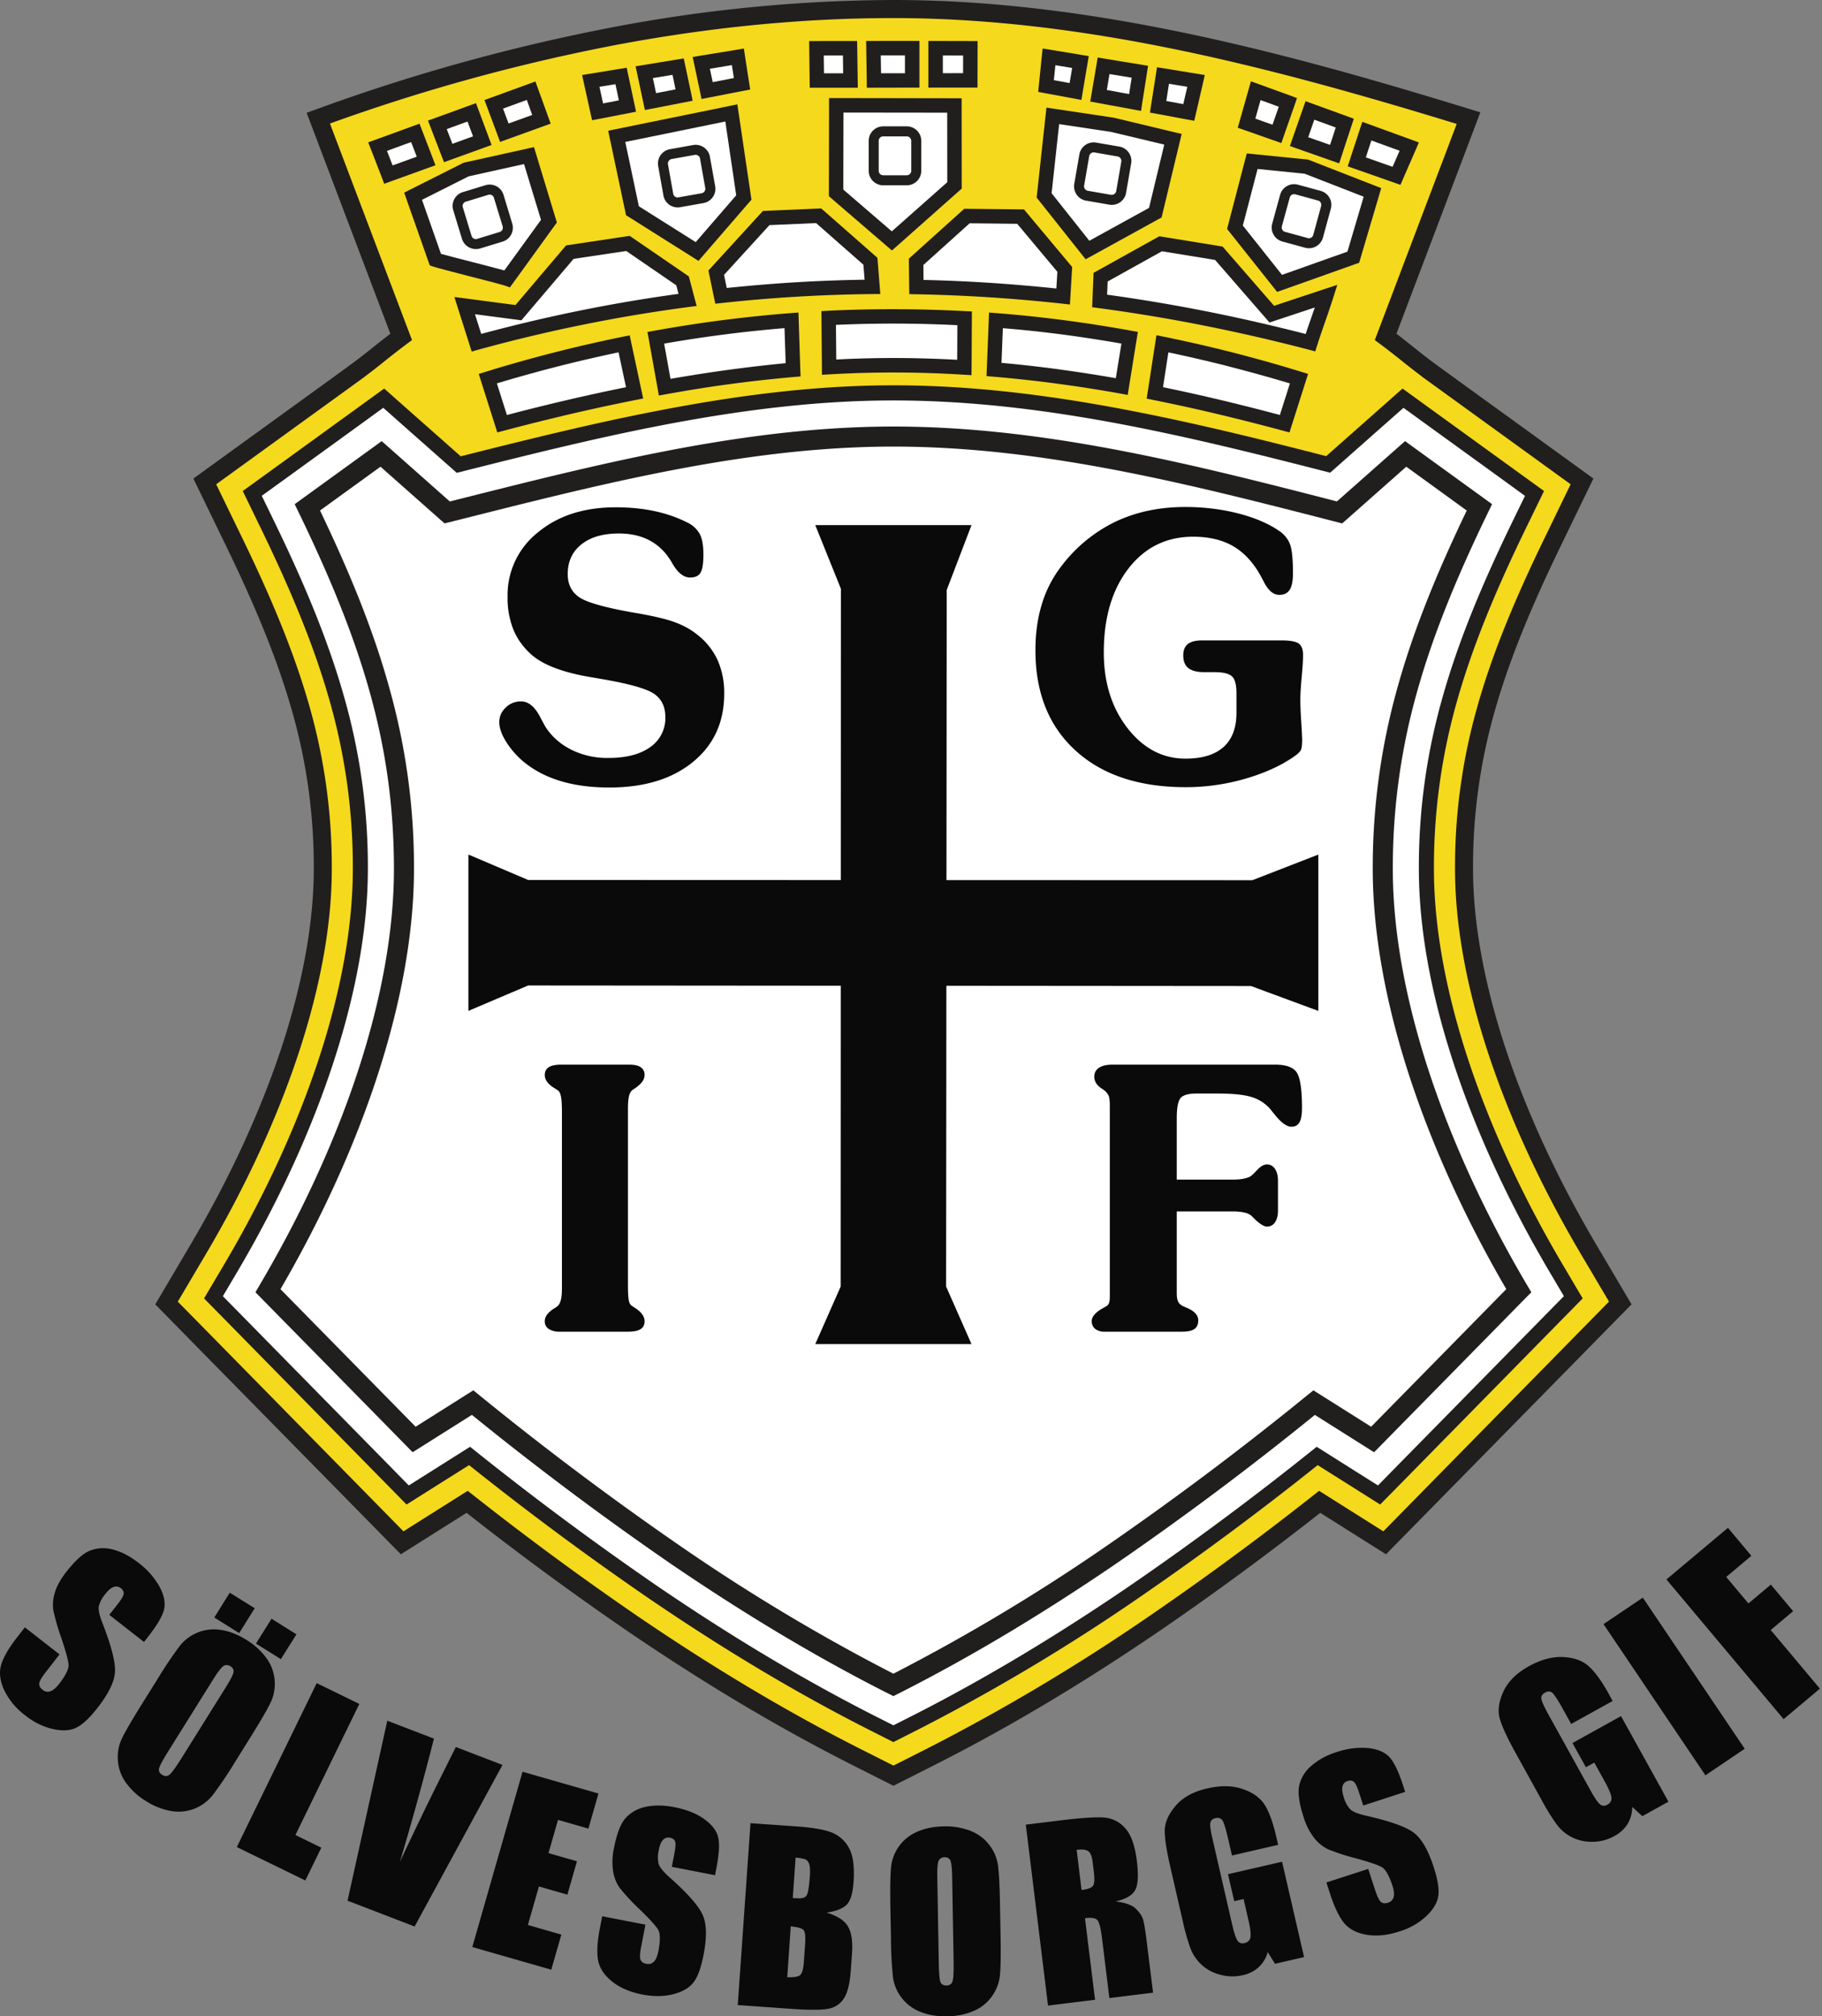
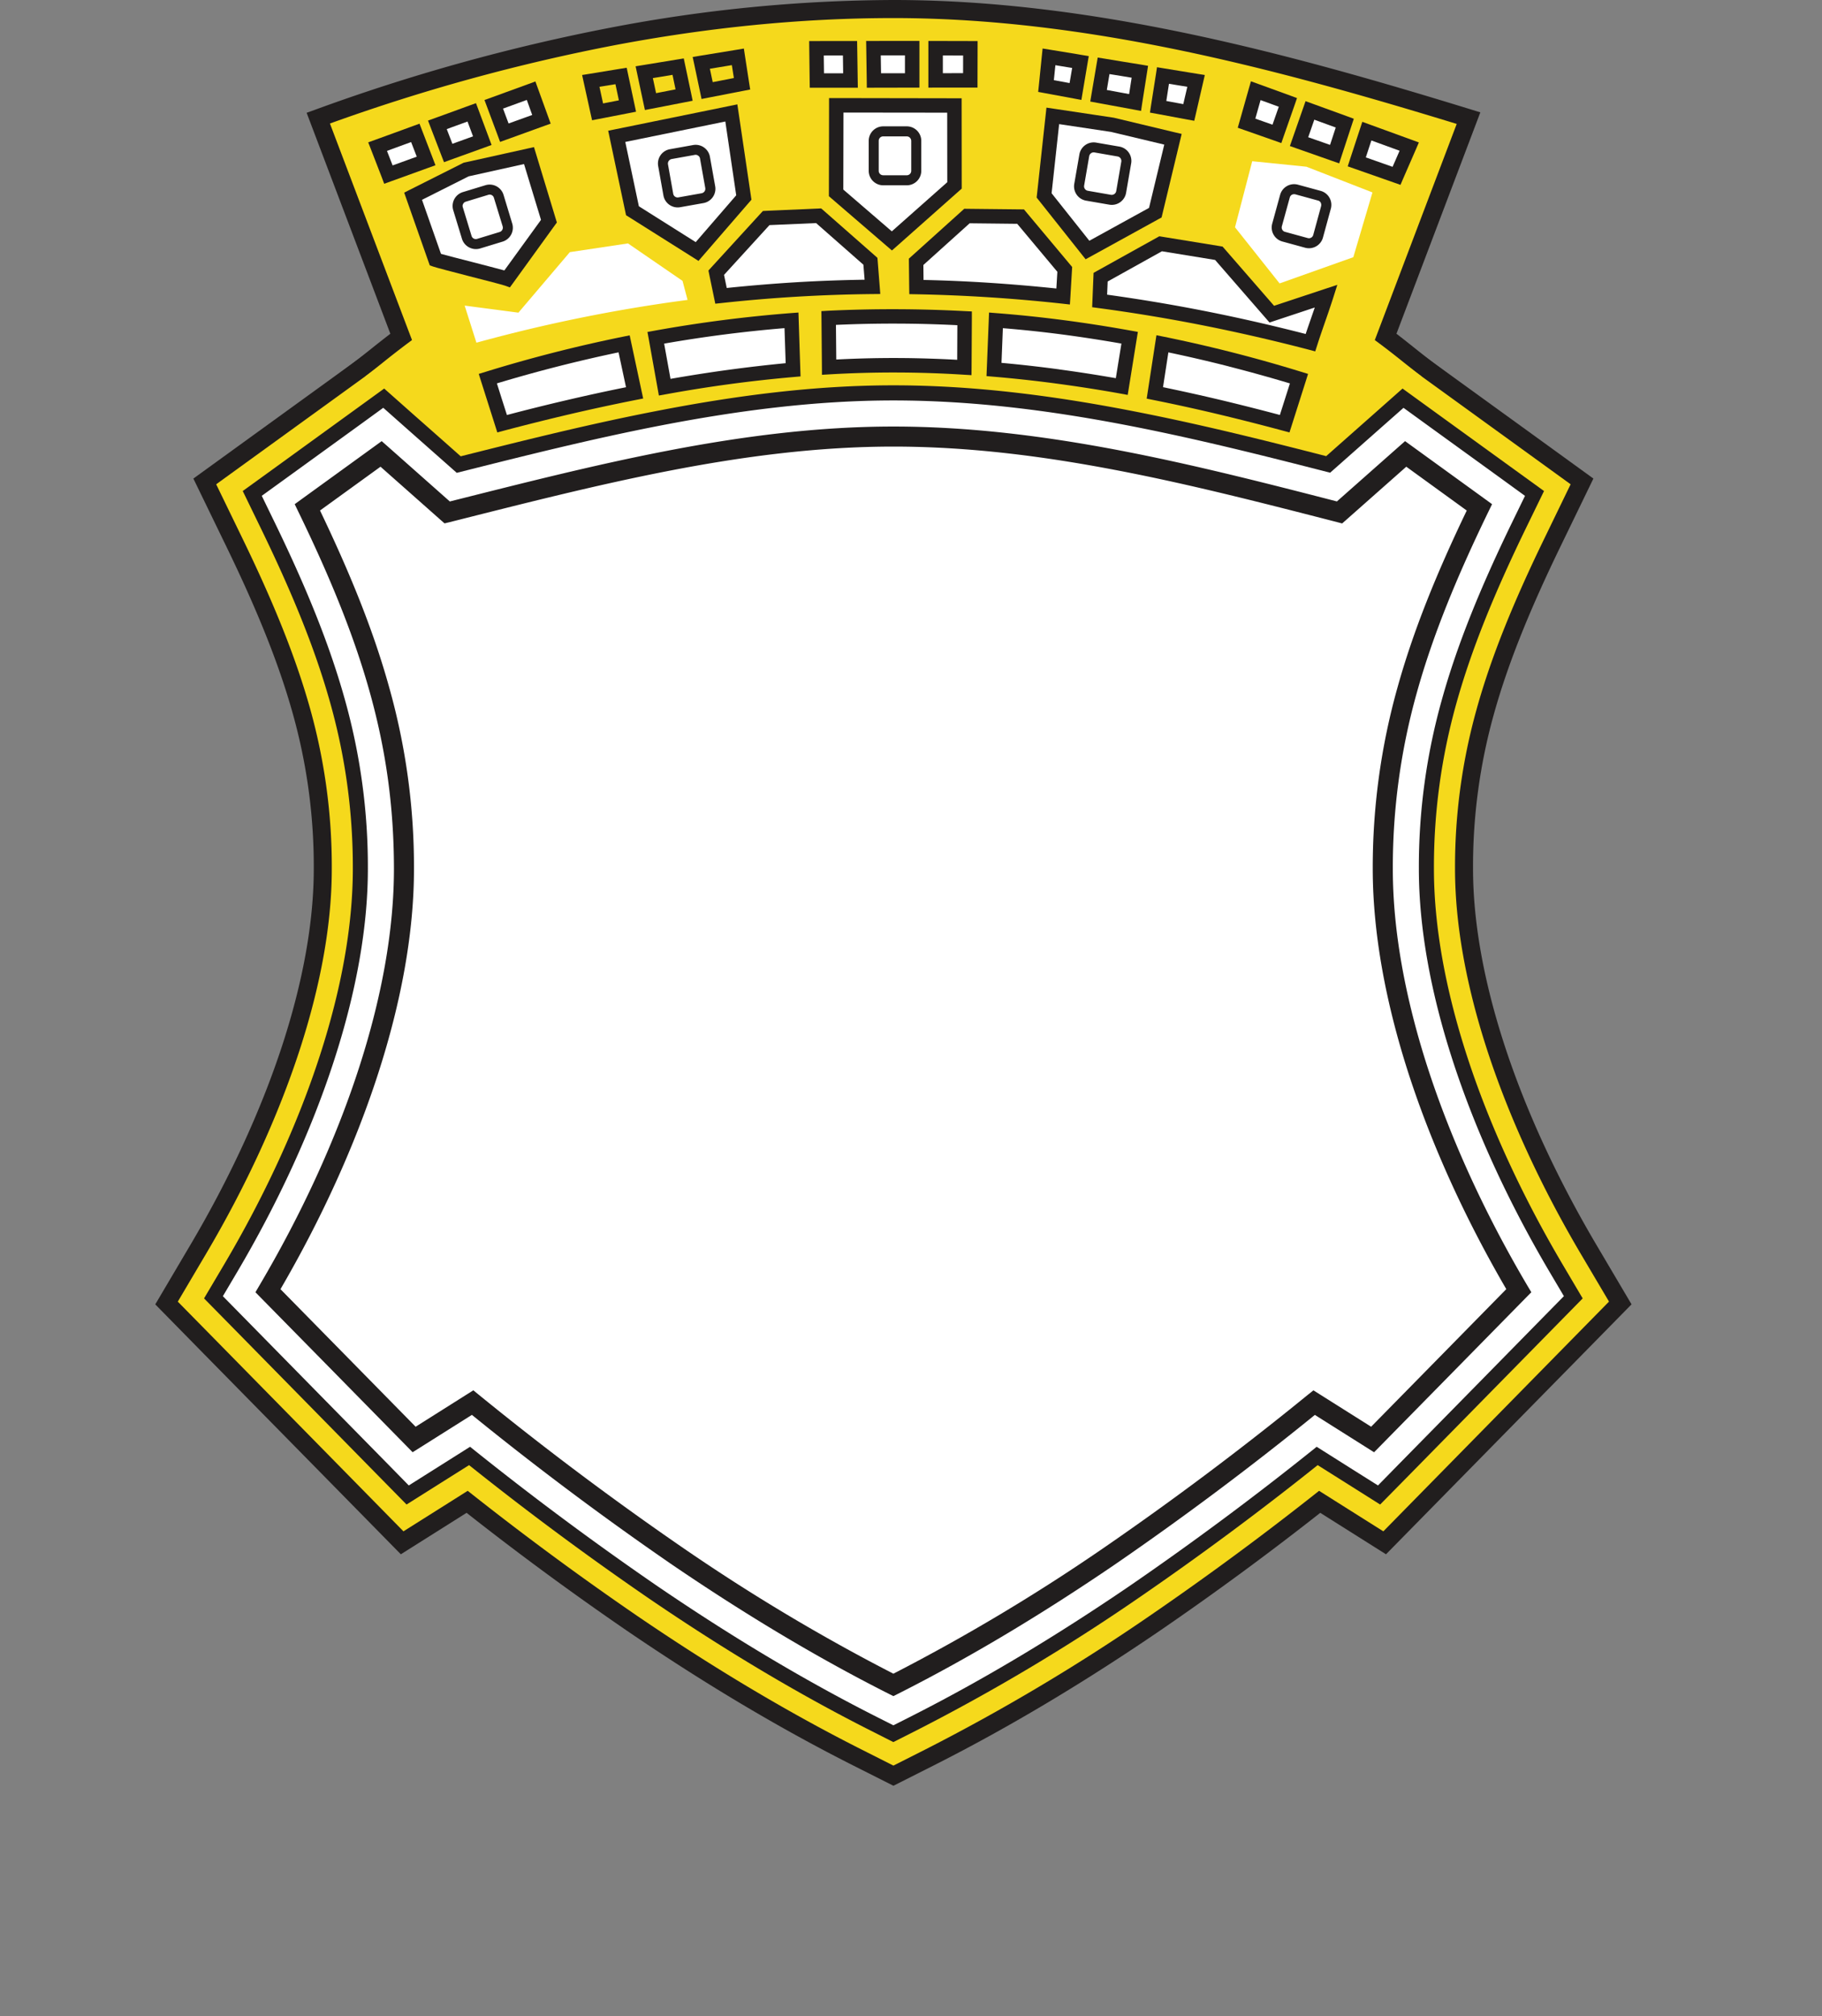
<svg xmlns="http://www.w3.org/2000/svg" width="452" height="500" fill="none">
  <rect width="100%" height="100%" fill="#808080" stroke="none" />
  <path fill="#211e1e" d="M221.64 392.6a474 474 0 0 0 40.85-25.1 761 761 0 0 0 49.53-37.1l12.38-10 12.8 8.07 5.54-5.62 6.42-6.54a287 287 0 0 1-18.65-44.2c-6.27-19.46-9.86-38.79-9.85-56.76a184 184 0 0 1 6.91-50.16q2.1-7.49 4.78-15.02l-5.53-1.43c-18.2-4.69-36.43-9.36-53.72-12.68-17.05-3.26-34.18-5.43-51.46-5.43-17.25 0-34.47 2.25-51.58 5.56-17.6 3.4-35.77 8.06-53.7 12.55l-5.46 1.37q2.7 7.57 4.8 15.08c4.58 16.5 6.9 32.63 6.91 50.16.02 17.97-3.58 37.3-9.85 56.76a287 287 0 0 1-18.65 44.2l6.42 6.54 5.53 5.62 12.81-8.07 12.37 10a762 762 0 0 0 49.53 37.1 475 475 0 0 0 40.87 25.1m66.04 11.81c-18.07 12.32-36.66 23.58-55.99 33.34l-10.05 5.07-10.06-5.07c-19.33-9.76-37.92-21.02-56-33.34a752 752 0 0 1-39.83-29.27l-1.11.7-15.2 9.58-12.6-12.82-18.14-18.45-18.14-18.44-12.04-12.26 8.72-14.77c9.63-16.28 17.61-33.44 23.02-50.2 4.82-14.98 7.59-29.68 7.58-43.13a140 140 0 0 0-5.17-38.26c-3.59-12.9-9.12-26.33-16.53-41.59l-8.17-16.83 15.17-10.98 18.3-13.24L95.9 83.97l13.43 11.88 7.54 6.67c14.64-3.67 29.44-7.27 44.8-10.23 19.8-3.83 39.8-6.43 59.97-6.43 20.15 0 40.07 2.52 59.86 6.3a765 765 0 0 1 44.97 10.3l7.47-6.61 13.43-11.88 14.47 10.48 18.29 13.24 15.16 10.98-8.16 16.83c-7.4 15.26-12.94 28.68-16.53 41.59a140 140 0 0 0-5.17 38.26c-.01 13.45 2.76 28.15 7.58 43.12 5.4 16.77 13.4 33.93 23.02 50.21l8.72 14.76-12.05 12.27-18.13 18.44-18.13 18.45-12.6 12.82-15.2-9.58-1.11-.7a750 750 0 0 1-39.85 29.27" />
  <path fill="#f5d91c" fill-rule="evenodd" d="M355.89 93c-4.16-3.1-8-6.36-12.15-9.47L364.3 29.3C317.68 14.91 270.02 2.23 221.63 2.23S124.64 12.71 78.95 29.3l20.56 54.24c-4.15 3.1-7.99 6.36-12.15 9.46l56.38 65.44 157.65.09z" clip-rule="evenodd" />
  <path fill="#211e1e" d="M352.68 93.36q-2.12-1.65-4.25-3.34c-1.95-1.56-3.9-3.11-6.02-4.69l-1.35-1 .6-1.58 19.72-52.02c-22.51-6.9-45.26-13.38-68.2-18.17-23.64-4.93-47.5-8.08-71.54-8.08-23.19 0-46.4 2.41-69.31 6.76a469 469 0 0 0-70.48 19.39l19.76 52.12.6 1.57-1.35 1.01a227 227 0 0 0-6.02 4.69q-2.12 1.69-4.22 3.33l54.14 62.85 155.59.08zm-1.47-6.84c1.95 1.55 3.9 3.1 6.02 4.69l1.9 1.41-1.51 1.81-54.5 65.53-.67.8h-1.05l-157.65-.09h-1.03l-.66-.78-56.38-65.43-1.56-1.82 1.91-1.43c2.12-1.59 4.08-3.14 6.02-4.69q2.4-1.92 4.79-3.76L76.87 30.08l-.8-2.11 2.13-.77a475 475 0 0 1 73.3-20.35A377 377 0 0 1 221.64 0c24.34 0 48.5 3.2 72.45 8.2 23.87 4.98 47.5 11.76 70.88 18.96l2.27.7-.84 2.22-19.97 52.68c1.6 1.22 3.2 2.5 4.78 3.76" />
  <path fill="#f5d91c" d="M221.64 397.67a475 475 0 0 0 43.38-26.47 765 765 0 0 0 49.8-37.32l9.9-8 10.81 6.81 2.35 1.48 8.05-8.2 8.7-8.86a285 285 0 0 1-19.87-46.36c-6.12-19.01-9.64-37.88-9.62-55.4a180 180 0 0 1 6.74-48.97 228 228 0 0 1 7.2-21.47l-2.08 1.83-9.08-2.33c-18.22-4.7-36.46-9.38-53.98-12.73-17.32-3.32-34.73-5.53-52.3-5.53-17.54 0-35.04 2.29-52.42 5.64-17.77 3.43-35.97 8.1-53.94 12.62l-9.07 2.27-2-1.77c2.8 7.25 5.2 14.36 7.18 21.47a180 180 0 0 1 6.74 48.97c.02 17.52-3.5 36.39-9.62 55.4a285 285 0 0 1-19.87 46.37l8.7 8.86 8.06 8.19 2.34-1.48 10.8-6.81 9.9 8a764 764 0 0 0 49.82 37.32 474 474 0 0 0 43.38 26.47m63.52 3.05a494 494 0 0 1-55.48 33.04l-8.04 4.06-8.05-4.06c-19.13-9.66-37.55-20.82-55.48-33.04a755 755 0 0 1-42.08-31.04l-3.77 2.38-12.17 7.67-10.08-10.26-18.13-18.45-18.13-18.45-9.64-9.8 6.98-11.81c9.78-16.54 17.9-34.01 23.42-51.12 4.97-15.42 7.82-30.59 7.8-44.48a145 145 0 0 0-5.33-39.46c-3.68-13.2-9.3-26.87-16.81-42.34l-6.54-13.47 12.13-8.78 18.3-13.24 11.57-8.38 10.74 9.5 9.31 8.24c15.34-3.85 30.83-7.67 46.82-10.76 19.54-3.77 39.26-6.34 59.14-6.34 19.86 0 39.5 2.5 59.02 6.23 16.14 3.09 31.63 6.9 46.99 10.82l9.25-8.19 10.74-9.5 11.58 8.38 18.29 13.24 12.13 8.78-6.53 13.47c-7.51 15.47-13.14 29.13-16.8 42.34a145 145 0 0 0-5.35 39.45c-.01 13.9 2.83 29.07 7.8 44.49 5.52 17.1 13.65 34.58 23.42 51.12l6.98 11.8-9.64 9.81-18.13 18.45-18.13 18.45-10.08 10.26-12.17-7.67-3.77-2.38a756 756 0 0 1-42.08 31.04" />
  <path fill="#211e1e" d="M221.63 403.57c15.8-8.3 31.2-17.77 46.32-28.07a772 772 0 0 0 50.13-37.56l7.02-5.67 7.65 4.83 5.89 3.71 10.99-11.18 11.42-11.61a282 282 0 0 1-21.34-48.86c-5.95-18.5-9.37-36.82-9.36-53.8.02-16.7 2.2-32 6.54-47.59 3.43-12.32 8.16-24.64 14.2-37.87l-1.6-1.15-8.8 7.77-5.06 4.48-6.44-1.65c-18.23-4.7-36.5-9.4-54.28-12.8-17.64-3.37-35.38-5.62-53.28-5.62-17.88 0-35.7 2.33-53.4 5.74-17.98 3.47-36.2 8.15-54.22 12.68l-6.43 1.61-5.02-4.44-8.78-7.77-1.6 1.15c6.03 13.23 10.76 25.55 14.18 37.87a174 174 0 0 1 6.54 47.58c.02 17-3.4 35.32-9.36 53.8a282 282 0 0 1-21.33 48.87l11.42 11.6 10.99 11.2 5.89-3.72 7.65-4.83 7.01 5.67a772 772 0 0 0 50.14 37.56 475 475 0 0 0 46.32 28.07m60.59-7.16a490 490 0 0 1-54.9 32.7l-5.7 2.88-5.69-2.88c-18.9-9.55-37.14-20.6-54.89-32.7a763 763 0 0 1-44.67-33.1l-6.9 4.34-8.61 5.43-7.14-7.26-18.13-18.45-18.13-18.45-6.84-6.95 4.95-8.36c9.96-16.84 18.25-34.67 23.89-52.19 5.14-15.94 8.08-31.64 8.07-46.07a150 150 0 0 0-5.55-40.84c-3.77-13.55-9.5-27.49-17.13-43.22l-4.63-9.53 8.6-6.22 18.29-13.25 8.2-5.94 7.6 6.74q5.7 5.02 11.38 10.06c16.15-4.06 32.46-8.13 49.19-11.35 19.22-3.72 38.61-6.25 58.15-6.25s38.85 2.45 58.04 6.13c16.83 3.22 33.12 7.27 49.33 11.43l11.34-10.03 7.6-6.73 8.2 5.94 18.3 13.25 8.6 6.22-4.64 9.53c-7.63 15.73-13.36 29.67-17.13 43.22a150 150 0 0 0-5.54 40.84c-.02 14.43 2.93 30.13 8.06 46.07 5.65 17.52 13.94 35.35 23.9 52.19l4.94 8.36-6.83 6.95-18.13 18.45-18.13 18.45-7.15 7.26-8.61-5.43-6.89-4.34a764 764 0 0 1-44.67 33.1" />
  <path fill="#fff" d="M221.63 407.77a475 475 0 0 0 48.41-29.2 774 774 0 0 0 50.37-37.73l4.95-4 5.4 3.4 8.43 5.32 13.1-13.32 13.36-13.6c-9.18-16.35-16.9-33.55-22.4-50.62-5.83-18.12-9.18-36.06-9.16-52.67a171 171 0 0 1 6.39-46.59c3.6-12.96 8.7-25.97 15.26-40.08l-6.49-4.7-11.02 9.75-3.58 3.17-4.54-1.17c-18.25-4.7-36.53-9.4-54.5-12.83-17.87-3.43-35.84-5.7-53.98-5.7s-36.17 2.35-54.1 5.81c-18.12 3.5-36.37 8.18-54.42 12.72l-4.54 1.14-3.54-3.14L94 123.98l-6.49 4.7c6.58 14.11 11.67 27.12 15.27 40.08a171 171 0 0 1 6.4 46.6c0 16.6-3.34 34.54-9.18 52.66-5.5 17.07-13.21 34.27-22.4 50.61l13.37 13.6 13.1 13.33 8.42-5.31 5.4-3.4 4.95 3.99a774 774 0 0 0 50.37 37.74 476 476 0 0 0 48.42 29.2m58.49-14.43c-17.63 12.01-35.72 22.98-54.47 32.45l-4.02 2.03-4.02-2.03c-18.75-9.47-36.84-20.44-54.47-32.45a770 770 0 0 1-46.52-34.59l-9.12 5.75-6.09 3.84-5.03-5.13-18.14-18.45-18.13-18.45-4.82-4.9 3.49-5.9c10.08-17.06 18.49-35.15 24.22-52.95 5.26-16.31 8.27-32.4 8.26-47.2a153 153 0 0 0-5.69-41.84c-3.84-13.8-9.64-27.94-17.36-43.85l-3.27-6.73 6.07-4.39 18.29-13.24 5.78-4.2 5.37 4.76 12.86 11.37c16.73-4.21 33.62-8.46 50.86-11.79 19-3.66 38.17-6.16 57.46-6.16 19.3 0 38.37 2.41 57.34 6.04 17.31 3.32 34.19 7.56 51.01 11.88l12.82-11.34 5.38-4.75 5.78 4.19 18.3 13.24 6.06 4.4-3.27 6.72c-7.72 15.91-13.52 30.04-17.36 43.85a153 153 0 0 0-5.7 41.83c-.01 14.8 3 30.9 8.26 47.2 5.74 17.8 14.15 35.9 24.23 52.95l3.49 5.9-4.82 4.9-18.13 18.46-18.14 18.45-5.03 5.13-6.1-3.84-9.11-5.75a768 768 0 0 1-46.52 34.59" />
  <path fill="#fff" fill-rule="evenodd" d="M221.63 417.8c36.71-18.54 71.04-43.05 104.38-70l14.5 9.14 36.28-36.89c-20.08-33.95-33.77-72.13-33.75-104.7.03-31.18 8.1-56.87 23.97-89.56l-18.3-13.24-16.39 14.5c-36.58-9.42-73.26-18.8-110.68-18.8s-74.43 9.7-110.7 18.8l-16.4-14.5-18.29 13.24c15.87 32.7 23.94 58.38 23.97 89.56.03 32.57-13.67 70.75-33.74 104.7l36.26 36.9 14.51-9.15c33.35 26.95 67.67 51.46 104.38 70" clip-rule="evenodd" />
  <path fill="#211e1e" d="M221.63 415.03a477 477 0 0 0 52.05-31.11 780 780 0 0 0 50.77-38.05l1.38-1.1 1.5.94 12.82 8.08 16.73-17.02 16.8-17.1c-10.05-17.24-18.46-35.53-24.3-53.62-5.62-17.46-8.84-34.73-8.83-50.7a165 165 0 0 1 6.14-44.87c3.9-14.01 9.63-28.17 17.18-43.88l-15-10.87-14.91 13.19-1 .88-1.25-.33c-18.29-4.7-36.59-9.41-54.88-12.9-18.27-3.5-36.64-5.83-55.2-5.83-18.55 0-37 2.4-55.31 5.94-18.37 3.55-36.67 8.24-54.78 12.8l-1.26.3-.98-.86-14.9-13.19-15.01 10.86c7.54 15.72 13.28 29.88 17.17 43.9a164 164 0 0 1 6.14 44.87c.02 15.96-3.21 33.23-8.84 50.7-5.83 18.08-14.23 36.37-24.28 53.62l16.8 17.09 16.73 17.02 12.81-8.08 1.5-.95 1.38 1.12a782 782 0 0 0 50.77 38.04 476 476 0 0 0 52.06 31.11m54.85-27.01c-17.42 11.86-35.27 22.69-53.73 32.01l-1.12.56-1.12-.56c-18.47-9.32-36.31-20.15-53.74-32.01a781 781 0 0 1-49.7-37.17l-13.01 8.2-1.7 1.06-1.39-1.42-18.13-18.45L64.7 321.8l-1.33-1.36.96-1.64c10.3-17.43 18.92-35.97 24.81-54.25 5.47-16.97 8.6-33.72 8.59-49.18-.02-15.37-2-29.38-5.95-43.56-3.96-14.23-9.89-28.7-17.77-44.92l-.9-1.87 1.68-1.22 18.3-13.25 1.6-1.16 1.5 1.32 15.4 13.64c17.75-4.46 35.67-9.04 53.8-12.54 18.6-3.6 37.37-6.04 56.24-6.04s37.56 2.37 56.13 5.92c18.12 3.47 36.02 8.04 53.9 12.65l15.41-13.63 1.5-1.32 1.6 1.16 18.3 13.25 1.68 1.22-.91 1.87c-7.87 16.22-13.81 30.69-17.77 44.93a160 160 0 0 0-5.94 43.55c-.02 15.46 3.12 32.21 8.58 49.18 5.9 18.28 14.5 36.82 24.8 54.25l.98 1.64-1.34 1.36-18.13 18.45-18.14 18.45-1.4 1.42-1.68-1.06-13.01-8.2a779 779 0 0 1-49.71 37.16" />
  <path fill="#fff" fill-rule="evenodd" d="m141.37 62.52 14.42-2.16 13.53 9.29 1.25 4.72a388 388 0 0 0-52.38 10.61l-2.92-9.2 13.34 1.75z" clip-rule="evenodd" />
-   <path fill="#211e1e" d="m141.12 60.75 14.41-2.16.7-.1.57.4 13.54 9.28.55.38.17.65 1.24 4.71.52 1.96-2.02.27q-13.02 1.71-26.15 4.37a392 392 0 0 0-25.98 6.2l-1.66.46-.52-1.65-1.46-4.6-1.46-4.6-.85-2.67 2.79.36 12.37 1.63L140 61.36l.44-.51zm14.24 1.49-13.06 1.95-12.33 14.5-.62.74-.97-.13-10.55-1.38.61 1.92.94 2.96q12.26-3.3 24.57-5.8 12.1-2.45 24.38-4.13l-.56-2.12z" />
  <path fill="#fff" fill-rule="evenodd" d="m131.23 38.59 4.94 16.26-10.35 14.3c-1.47-.53-16.34-4.2-17.8-4.73l-5.55-15.75 13.16-6.62z" clip-rule="evenodd" />
  <path fill="#211e1e" d="m132.95 38.06 4.94 16.27.26.84-.53.72-10.34 14.3-.79 1.08-1.26-.45c-.66-.23-4.7-1.28-8.75-2.31-4.12-1.07-8.25-2.13-9.06-2.42l-.8-.28-.29-.81-5.54-15.75-.52-1.48 1.4-.71 13.17-6.62.17-.09.24-.05 15.6-3.46 1.62-.36zm1.26 16.46L130 40.68l-13.74 3.05-11.57 5.82 4.71 13.4c1.51.43 4.74 1.25 7.97 2.08 3.01.78 6.03 1.56 7.75 2.03z" />
  <path fill="#fff" fill-rule="evenodd" d="m96.36 43.29-2.68-6.93q4.68-1.72 9.36-3.4l2.67 6.95zm12.15-12.33 8.52-3.1 2.62 7.02-8.46 3.06zm13.99-5.1 9.26-3.37 2.57 7.09-9.2 3.32z" clip-rule="evenodd" />
  <path fill="#211e1e" d="M94.7 43.94 92.01 37l-.66-1.7 1.71-.62 4.68-1.7 4.68-1.71 1.65-.6.63 1.64 2.68 6.97.65 1.7-1.73.62-9.35 3.38-1.64.59zm1.3-6.52 1.4 3.6 5.99-2.17-1.4-3.62-3.02 1.1zm11.9-8.14 3.12-1.13 5.4-1.97 1.66-.6.62 1.65 2.62 7.03.63 1.69-1.7.62-8.46 3.05-1.64.6-.64-1.65-2.68-6.97-.65-1.7zm4.33 2.22-1.4.52 1.4 3.64 5.12-1.85-1.37-3.67zm9.66-7.31 3.75-1.37 5.5-2 1.68-.62.61 1.68 2.57 7.1.61 1.68-1.68.6-9.2 3.33-1.67.6-.61-1.66-2.63-7.04-.63-1.69zm4.97 1.99-2.07.75 1.38 3.69 5.86-2.11-1.34-3.73z" />
  <path fill="#fff" fill-rule="evenodd" d="m181.43 28.02 3.1 20.96-11.6 13.4-16.03-10.12-3.9-18.44z" clip-rule="evenodd" />
  <path fill="#211e1e" d="m183.2 27.75 3.1 20.97.12.8-.54.62-11.6 13.4-1 1.16-1.3-.83-16.03-10.1-.64-.4-.16-.75-3.9-18.45-.37-1.75 1.76-.36 28.43-5.8 1.85-.38zm-.56 20.68-2.7-18.3-24.82 5.07 3.37 15.95 14.1 8.89z" />
-   <path fill="#fff" fill-rule="evenodd" d="m148.24 27.74-1.69-7.68 7.51-1.23 1.6 7.46zm11.57-9.85 8.41-1.37 1.49 7.04-8.34 1.62zm14.16-2.31 9.07-1.49 1.03 6.67-8.65 1.69z" clip-rule="evenodd" />
  <path fill="#211e1e" d="m146.5 28.11-1.69-7.68-.4-1.83 1.87-.3 6.58-1.08.93-.15 1.68-.27.35 1.66 1.59 7.46.38 1.78-1.79.35-7.42 1.44-1.7.33zm2.21-6.6.9 4.14 3.92-.77-.85-4q-1.99.3-3.97.64m10.82-5.38 4.21-.69 4.2-.69 1.69-.27.35 1.67 1.49 7.05.36 1.77-1.78.35-8.34 1.62-1.72.33-.37-1.72-1.55-7.29-.39-1.83zm4.78 2.84-2.35.38.8 3.74 4.83-.94-.75-3.6zm9.38-5.16 9.07-1.48 1.78-.3.27 1.79 1.03 6.67.27 1.7-1.7.33-8.65 1.68-1.72.34-.36-1.73-1.45-6.87-.39-1.82zm7.87 2.33-5.45.9.7 3.32 5.25-1.02z" />
  <path fill="#fff" fill-rule="evenodd" d="m236.76 26.16.03 19.82-15.54 13.76-13.83-11.91.04-21.71z" clip-rule="evenodd" />
  <path fill="#211e1e" d="m238.56 26.16.02 19.82v.8l-.61.53-15.53 13.77-1.17 1.03-1.18-1.01-13.84-11.91-.62-.54v-.82l.04-21.71v-1.8h1.79l29.3.05h1.8zM235 45.18l-.02-17.24-25.73-.03-.04 19.1 12.03 10.36z" />
  <path fill="#fff" fill-rule="evenodd" d="m202.66 19.97-.1-8 8.31-.02.12 8.01zm14.03-8.03 4.95-.01h4.66v8.01l-9.5.01zm15.42.01 8.62.02-.02 7.96h-8.6z" clip-rule="evenodd" />
  <path fill="#211e1e" d="m200.86 20-.1-8-.02-1.82h1.81l5.55-.01h4.53l.03 1.77.12 8 .03 1.81h-1.82l-8.33.01h-1.77zm3.5-6.24.06 4.42h4.75l-.06-4.43h-1.01zm12.33-3.6 2.47-.01h8.93v11.58h-1.8l-9.49.02h-1.76l-.02-1.77-.12-8.01-.03-1.81zm2.47 3.57h-.66l.07 4.43h5.93v-4.43zm12.95-3.57 4.79.01 3.82.01h1.8v1.8l-.02 7.95v1.79h-10.4l-1.79.01V10.16zm4.79 3.6-3-.01v4.4l5.02-.01.01-4.38z" />
  <path fill="#fff" fill-rule="evenodd" d="m290.99 34.54-4.38 18.2L269.78 62l-10.75-13.54 2.15-19.73 14.8 2.22z" clip-rule="evenodd" />
  <path fill="#211e1e" d="m292.73 34.95-4.38 18.2-.19.78-.7.38-16.82 9.26-1.32.72-.94-1.18-10.75-13.54-.46-.57.08-.73 2.15-19.73.2-1.85 1.84.27 14.8 2.22.15.03 15 3.59 1.76.41zm-7.68 16.6 3.78-15.69-13.2-3.15-12.88-1.93-1.87 17.14 9.36 11.78z" />
  <path fill="#fff" fill-rule="evenodd" d="m259.5 21.33.73-7.24 7.8 1.28-1.23 7.3zm14.27-5.02 9 1.47-1.2 7.63-9.05-1.67zm14.75 2.4 8.2 1.35-1.81 7.82-7.6-1.4z" clip-rule="evenodd" />
  <path fill="#211e1e" d="m257.72 21.16.73-7.23.2-1.9 1.87.3 6.84 1.12.96.17 1.78.29-.3 1.76-1.23 7.31-.3 1.8-1.8-.34-7.3-1.35-1.62-.3zm4.1-4.99-.38 3.71 3.9.72.64-3.75zm12.25-1.62 4.6.76 4.4.71 1.74.3-.27 1.74-1.2 7.63-.27 1.82-1.8-.34-9.07-1.67-1.73-.32.29-1.73 1.26-7.43.3-1.75zm4.03 4.28-2.86-.46-.66 3.94 5.53 1.02.63-4.06zm10.7-1.87 3.91.64 4.3.7 1.88.3-.43 1.87-1.8 7.81-.39 1.67-1.68-.3-7.6-1.42-1.71-.31.26-1.72 1.22-7.75.27-1.78zm3.34 4.17-2.14-.35-.66 4.26 4.21.78 1-4.3z" />
  <path fill="#fff" fill-rule="evenodd" d="m340.48 47.72-4.75 16.06-18.29 6.5-11.06-13.92 4.27-16.38 13.44 1.36z" clip-rule="evenodd" />
-   <path fill="#211e1e" d="m342.19 48.22-4.75 16.06-.26.88-.86.3-18.29 6.5-1.2.42-.8-1-11.06-13.91-.56-.7.23-.86 4.27-16.38.4-1.48 1.5.15 13.45 1.35.24.02.23.09 16.38 6.39 1.54.6zm-7.92 14.18 4.03-13.62-14.64-5.7-11.68-1.18-3.66 14.03 9.72 12.23z" />
  <path fill="#fff" fill-rule="evenodd" d="m309.25 30.56 2.28-8.07 7.98 2.9-2.73 7.81zm15.72-3.17 8.65 3.15-2.52 7.68-8.83-3.1zm14.12 5.14 10.52 3.83-3.16 7.25-9.86-3.46z" clip-rule="evenodd" />
  <path fill="#211e1e" d="m307.52 30.07 2.28-8.06.53-1.85 1.8.65 7.98 2.9 1.65.61-.57 1.66-2.73 7.8-.59 1.7-1.68-.6-7.53-2.64-1.6-.56zm5.2-5.25-1.3 4.6 4.26 1.5 1.56-4.45zm12.85.88 8.66 3.15 1.62.6-.54 1.64-2.52 7.68-.57 1.74-1.72-.6-8.82-3.1-1.69-.6.59-1.68 2.7-7.73.6-1.71zm5.8 5.92-5.32-1.94-1.51 4.35 5.42 1.9zm8.32-.78 10.52 3.83 1.78.65-.75 1.75-3.16 7.25-.65 1.52-1.57-.55-9.87-3.46-1.65-.58.54-1.66 2.5-7.62.58-1.76zm7.52 6.54-7-2.55-1.38 4.2 6.64 2.34z" />
  <path fill="#fff" fill-rule="evenodd" d="M328.99 73.43c-1.04 3.27-2.87 8.27-3.9 11.55a432 432 0 0 0-52.3-10.36l.24-5.89 14.9-8.28 14.44 2.36 13.13 15.1z" clip-rule="evenodd" />
  <path fill="#211e1e" d="M330.7 73.97a226 226 0 0 1-1.96 5.8c-.71 2.07-1.43 4.12-1.94 5.75l-.52 1.61-1.63-.43q-13.04-3.4-26.13-6a420 420 0 0 0-25.95-4.3l-1.63-.22.07-1.63.24-5.89.04-1 .88-.49 14.9-8.28.54-.3.6.1 14.45 2.35.64.11.42.48 12.35 14.2 12.36-4.1 3.33-1.1zm-5.35 4.65.82-2.37-10.1 3.35-1.13.38-.78-.9-12.72-14.62-13.19-2.15-13.46 7.49-.14 3.27q12.32 1.7 24.56 4.12 12.25 2.43 24.7 5.63c.43-1.3.94-2.75 1.44-4.2" />
  <path fill="#fff" fill-rule="evenodd" d="M263.75 73.52a395 395 0 0 0-36.4-2.35l-.08-6.25 12.62-11.36 13.3.15 10.96 13.08z" clip-rule="evenodd" />
  <path fill="#211e1e" d="M263.55 75.3a401 401 0 0 0-36.24-2.33l-1.73-.03-.03-1.74-.07-6.26-.01-.8.6-.54 12.62-11.36.52-.47.69.01 13.3.14.83.01.53.64 10.95 13.08.47.56-.04.7-.4 6.72-.12 1.88zm-17.93-5.16q8.08.53 16.44 1.4l.25-4.14-9.96-11.9-11.8-.13-11.48 10.34.04 3.71q8.31.18 16.5.72" />
  <path fill="#fff" fill-rule="evenodd" d="M216.44 71.13q-18.87.2-37.57 2.24l-1.18-5.74 12.39-13.55 13.02-.57 12.84 11.28z" clip-rule="evenodd" />
  <path fill="#211e1e" d="M216.45 72.92a380 380 0 0 0-37.4 2.22l-1.6.17-.33-1.59-1.19-5.74-.18-.9.61-.67 12.4-13.55.5-.54.73-.04 13.02-.57.7-.03.56.48 12.84 11.28.56.5.06.7.5 6.35.15 1.91zm-18.94-2.93q8.42-.5 16.98-.63l-.3-3.72-11.73-10.32-11.57.5-11.27 12.34.67 3.25q8.7-.9 17.22-1.42" />
  <path fill="#fff" fill-rule="evenodd" d="M196.75 91.7c-10.67.93-21.3 2.42-31.87 4.31l-2.2-12.26a336 336 0 0 1 33.66-4.32z" clip-rule="evenodd" />
  <path fill="#211e1e" d="M196.9 93.49a340 340 0 0 0-31.7 4.28l-1.75.31-.31-1.75-2.2-12.26-.32-1.75 1.75-.32a339 339 0 0 1 33.84-4.36l1.87-.14.06 1.88.4 12.26.06 1.7zm-16.35-1.76q7.36-1 14.36-1.67l-.29-8.69q-15.02 1.24-29.86 3.84l1.58 8.74q7.11-1.25 14.2-2.22" />
  <path fill="#fff" fill-rule="evenodd" d="M239.24 91.13a273 273 0 0 0-33.55-.08l-.1-12.2a328 328 0 0 1 33.73.09z" clip-rule="evenodd" />
  <path fill="#211e1e" d="M239.13 92.92a276 276 0 0 0-33.34-.09l-1.88.11-.01-1.88-.11-12.2-.02-1.71 1.72-.1a339 339 0 0 1 33.9.1l1.71.08v1.71l-.07 12.19-.02 1.9zm-8.63-4q3.52.11 6.96.3l.04-8.58a320 320 0 0 0-30.12-.08l.08 8.59a273 273 0 0 1 23.04-.23" />
  <path fill="#fff" fill-rule="evenodd" d="M278.3 95.86a341 341 0 0 0-31.7-4.24l.48-12.18c11.16.87 22 2.3 33.17 4.3z" clip-rule="evenodd" />
  <path fill="#211e1e" d="M277.98 97.6a361 361 0 0 0-15.72-2.46 324 324 0 0 0-15.82-1.73l-1.71-.15.07-1.71.49-12.18.07-1.87 1.85.15q8.19.63 16.68 1.74 8.26 1.08 16.67 2.6l1.72.31-.28 1.72-1.95 12.11-.29 1.8zm-15.24-6q7.03.95 14.07 2.18l1.39-8.58q-7.42-1.3-14.77-2.27a302 302 0 0 0-14.64-1.55l-.34 8.6q7 .63 14.3 1.61" />
  <path fill="#fff" fill-rule="evenodd" d="M288.38 85.25a359 359 0 0 1 33.88 8.65l-3.55 11.17a515 515 0 0 0-32.2-7.65z" clip-rule="evenodd" />
  <path fill="#211e1e" d="M288.73 83.5a356 356 0 0 1 34.05 8.69l1.72.53-.54 1.72-.41 1.29-3.14 9.88-.52 1.63-1.65-.45a582 582 0 0 0-16.06-4.08 456 456 0 0 0-16.03-3.52l-1.68-.34.26-1.69 1.87-12.17.29-1.86zm16.14 7.37a356 356 0 0 0-15.02-3.49l-1.33 8.63q7.24 1.5 14.48 3.22a584 584 0 0 1 14.51 3.67l2.49-7.82q-7.5-2.25-15.13-4.2" />
  <path fill="#fff" fill-rule="evenodd" d="M157.43 97.43a529 529 0 0 0-32.87 7.64l-3.54-11.17a361 361 0 0 1 33.81-8.63z" clip-rule="evenodd" />
  <path fill="#211e1e" d="M157.77 99.17a491 491 0 0 0-16.48 3.56 596 596 0 0 0-16.27 4.06l-1.65.44-.51-1.62-1.78-5.6-1.77-5.57-.54-1.72 1.72-.53a356 356 0 0 1 33.98-8.68l1.74-.35.37 1.73 2.6 12.16.38 1.77zm-17.29.08q7.38-1.73 14.82-3.23l-1.85-8.65a362 362 0 0 0-30.18 7.7l1.22 3.87 1.27 3.97q7.35-1.94 14.72-3.66m78.64-67.92h5.83a3.6 3.6 0 0 1 3.6 3.6v7.42a3.6 3.6 0 0 1-3.6 3.6h-5.83a3.6 3.6 0 0 1-3.61-3.6v-7.41a3.6 3.6 0 0 1 3.6-3.61m5.83 2.49h-5.83a1.1 1.1 0 0 0-1.12 1.12v7.4q0 .48.33.8.31.31.79.32h5.83a1.1 1.1 0 0 0 1.12-1.12v-7.4q-.01-.47-.34-.8-.31-.31-.78-.32M166.2 37l5.73-1.03a3.6 3.6 0 0 1 4.19 2.92l1.3 7.28a3.6 3.6 0 0 1-2.92 4.19l-5.74 1.02a3.6 3.6 0 0 1-4.18-2.92l-1.3-7.28a3.6 3.6 0 0 1 2.91-4.18m6.17 1.41-5.74 1.03a1.14 1.14 0 0 0-.91 1.3l1.3 7.3a1.1 1.1 0 0 0 1.31.9l5.74-1.02q.46-.1.72-.47t.18-.84l-1.3-7.29a1 1 0 0 0-.47-.72 1 1 0 0 0-.83-.19m-57.52 9.22 5.58-1.7a3.6 3.6 0 0 1 4.5 2.4l2.15 7.09a3.6 3.6 0 0 1-2.4 4.5l-5.57 1.7c-.95.28-1.93.15-2.74-.28a3.6 3.6 0 0 1-1.76-2.13l-2.16-7.08a3.6 3.6 0 0 1 2.4-4.5m6.3.68-5.58 1.7q-.46.15-.66.54a1 1 0 0 0-.08.86l2.16 7.08a1.1 1.1 0 0 0 1.4.74l5.57-1.7a1.13 1.13 0 0 0 .75-1.4l-2.17-7.08a1.1 1.1 0 0 0-1.4-.74m150.8-12.95 5.75.99a3.6 3.6 0 0 1 2.94 4.16l-1.26 7.3a3.6 3.6 0 0 1-4.17 2.94l-5.74-.99a3.6 3.6 0 0 1-2.95-4.16l1.27-7.3a3.6 3.6 0 0 1 4.16-2.94m5.33 3.44-5.75-1a1.13 1.13 0 0 0-1.3.92l-1.26 7.3q-.07.46.2.84.26.36.72.45l5.74 1q.47.06.84-.2.36-.25.46-.71l1.26-7.3a1.13 1.13 0 0 0-.91-1.3m44.74 7 5.62 1.53a3.6 3.6 0 0 1 2.53 4.43l-1.95 7.14a3.6 3.6 0 0 1-4.43 2.53l-5.63-1.54a3.6 3.6 0 0 1-2.53-4.43l1.96-7.14A3.6 3.6 0 0 1 322 45.8m4.97 3.93-5.62-1.54q-.47-.1-.86.1-.39.23-.52.68L318 56.12q-.11.46.11.85t.67.52l5.63 1.54a1.1 1.1 0 0 0 1.38-.78l1.95-7.14q.1-.46-.1-.86a1 1 0 0 0-.68-.52" />
-   <path fill="#0a0a0a" fill-rule="evenodd" d="m116.2 211.9 14.82 6.31 179.65.06 16.38-6.36v38.77l-16.7-6.17-179.33-.14-14.82 6.3z" clip-rule="evenodd" />
-   <path fill="#0a0a0a" fill-rule="evenodd" d="m202.25 333.3 6.3-14.27.06-173.03-6.36-15.79h38.76l-6.15 16.09-.15 172.73 6.3 14.27zm-51.13-138.02q-6.62 0-11.81-1.53-5.2-1.51-9.1-4.6a21 21 0 0 1-4.58-5.1q-1.77-2.81-1.77-4.97 0-2.1 1.59-3.62a5.3 5.3 0 0 1 3.83-1.53q2.78 0 4.83 4.08.78 1.47 1.22 2.24 2.32 3.6 6.42 5.67a20 20 0 0 0 9.2 2.03q6.63 0 10.37-2.7a8.7 8.7 0 0 0 3.74-7.47q-.01-3.8-2.78-5.72-2.78-1.94-13.25-3.72l-1.84-.32q-10.92-1.74-15.4-5.73-3-2.7-4.43-6.17a21 21 0 0 1-1.44-8.16 19.8 19.8 0 0 1 7.5-15.92q7.5-6.25 19.37-6.24 5.15 0 9.57.94 4.4.94 8.1 2.81a6.8 6.8 0 0 1 3.14 2.88q.9 1.73.9 5.1 0 3.26-.71 4.48-.72 1.2-2.6 1.2-2.33.01-4.34-3.4-.58-1.03-.98-1.56a13.3 13.3 0 0 0-5.15-4.46q-3.1-1.5-7.22-1.5-5.86 0-9.26 2.7t-3.4 7.37q0 3.72 2.75 5.67t13.14 3.8q7.34 1.22 10.64 2.45 3.28 1.2 5.65 3.13a17 17 0 0 1 5 6.27 20 20 0 0 1 1.64 8.33q0 10.6-7.75 16.93-7.75 6.35-20.8 6.34m166.75-36.48q3.2 0 4.3.76 1.1.75 1.1 2.9 0 1.7-.33 5.35-.34 3.67-.34 5.58 0 2.5.24 5.87.2 3.34.21 4.12-.01 1.83-.26 2.47-.27.6-1 1.2-4.78 3.61-12.3 5.89a53 53 0 0 1-15.31 2.26q-17.43 0-27.37-9.1-9.93-9.06-9.93-24.85 0-6.26 1.59-11.42a29 29 0 0 1 4.81-9.39 37 37 0 0 1 13.34-11.02q7.75-3.7 17.37-3.7 6.99 0 13.29 1.62 6.28 1.64 10.22 4.42a7 7 0 0 1 2.55 3.24q.71 1.95.72 7.1 0 2.87-.8 4.13-.81 1.29-2.6 1.28-2.23 0-3.86-3.3l-.44-.82q-2.73-5.26-6.88-7.8-4.14-2.5-10.18-2.5-9.94 0-16.06 7.9-6.12 7.92-6.11 20.8 0 11.2 5.88 18.77 5.9 7.56 14.37 7.56 6.26 0 9.46-2.89 3.2-2.88 3.2-8.48v-4.83q0-3.14-1.1-4.19-1.14-1.05-4.3-1.05h-2.56q-2.67 0-3.97-1-1.26-1.02-1.27-3.12 0-1.98 1.15-2.86 1.13-.9 3.6-.9zM156.06 264q1.96 0 2.9.64.95.66.95 1.96 0 1.6-2.25 3.18l-.72.48q-.63.46-.88 1.49-.28 1.02-.28 3.27v43.48q0 2.82.19 3.83.17 1.04.67 1.4.3.23.93.62 2.34 1.5 2.34 3.32 0 1.3-1 1.92-.97.62-3.04.63H139a5 5 0 0 1-2.87-.67 2.2 2.2 0 0 1-.98-1.98q0-1.56 2.14-3 .63-.38.95-.62.57-.45.87-1.5t.29-3.33v-43.4q0-2.6-.23-3.76-.21-1.15-.7-1.51-.36-.29-1.09-.72-2.22-1.4-2.23-3.13 0-1.35 1-1.97 1.02-.63 3.06-.63zm118.01 66.22a3.7 3.7 0 0 1-2.4-.7 2.4 2.4 0 0 1-.83-1.94q-.01-1.7 3.05-3.35l.4-.23q.59-.28.8-.81.24-.53.23-1.79v-47.28q0-1.8-.32-2.48a4 4 0 0 0-1.2-1.38l-.59-.4q-1.74-1.15-1.74-2.91 0-1.38 1.16-2.17 1.17-.78 3.36-.78h40.33q4.18 0 5.43 2.03 1.25 2.05 1.25 8.71 0 2.47-.62 3.56-.63 1.1-2.02 1.1-1.7.01-4.16-3.04l-1.07-1.34a10 10 0 0 0-4.61-2.98q-2.78-.87-8.43-.87h-5.31q-2.87 0-3.86 1.06-.98 1.09-.99 4.97v15.31h13.83q1.54 0 2.54-.18t1.75-.53q.51-.28 1.8-1.65 1.31-1.4 2.45-1.4 1.26 0 2 1.1.75 1.1.74 3.02v7.26q0 1.88-.73 2.96a2.3 2.3 0 0 1-2 1.07q-1.06 0-2.91-1.74-.62-.63-1.02-1a4 4 0 0 0-1.74-.75q-1.18-.27-2.88-.27h-13.83v20.37q.01 1.31.35 2.02.36.7 1.23 1.12l.93.4q2.82 1.2 2.82 3.08 0 1.5-.94 2.16t-3 .67zM35.72 407.16l-8.61-6.72 2.07-2.64q1.44-1.85 1.5-2.6.07-.77-.7-1.37a1.8 1.8 0 0 0-1.8-.3q-.96.33-2.04 1.73a7.4 7.4 0 0 0-1.62 3.06q-.25 1.26.92 4.22 3.31 8.5 3.08 12.12-.23 3.6-4.33 8.84-2.97 3.81-5.27 4.92t-5.8.33a17 17 0 0 1-6.9-3.42 17 17 0 0 1-5.25-6.37q-1.53-3.46-.64-6.27.88-2.82 4.02-6.82l1.82-2.33 8.6 6.71-3.38 4.34q-1.57 2-1.65 2.86-.1.86.84 1.58.92.72 1.94.35 1.02-.38 2.14-1.81 2.45-3.16 2.35-4.78-.13-1.66-1.8-6.63a55 55 0 0 1-1.99-6.9 10 10 0 0 1 .38-4.3q.68-2.42 2.9-5.24 3.21-4.1 5.73-5.17a9 9 0 0 1 5.69-.33q3.15.76 6.46 3.34a19 19 0 0 1 5.24 5.97q1.64 3.15 1.08 5.57-.57 2.4-3.88 6.66zm22.46 29.97a97 97 0 0 1-5.4 8 10.8 10.8 0 0 1-10.23 3.97 17 17 0 0 1-6.34-2.48 17 17 0 0 1-4.9-4.47 10.6 10.6 0 0 1-2.06-5.48q-.24-2.95.96-5.49t4.9-8.47l4.1-6.56a99 99 0 0 1 5.38-8 10.8 10.8 0 0 1 10.23-3.97q3.1.45 6.35 2.49a17 17 0 0 1 4.9 4.46 10.7 10.7 0 0 1 2.06 5.48q.24 2.94-.96 5.5-1.2 2.53-4.9 8.46zm-2.1-18.83q1.67-2.68 1.84-3.6.17-.94-.76-1.52a1.6 1.6 0 0 0-1.57-.15q-.79.36-2.64 3.31l-11.2 17.91q-2.08 3.33-2.29 4.29-.22.95.78 1.57 1.02.64 1.86-.08.84-.73 2.97-4.11zm7.11-19.5-3.85 6.16-6.18-3.86 3.84-6.16zm10.35 6.47-3.86 6.15-6.18-3.86 3.86-6.16zm15.6 17.26-15.85 32.5 6.42 3.14-3.96 8.13-17-8.28 19.82-40.65zm35.52 15.12-21.8 40.07-16.64-6.4 9.86-44.63 11.57 4.44a759 759 0 0 1-8.45 30.58q5.54-11.83 10.11-20.94l3.77-7.56zm4.97 1.69 18.84 5.4-2.5 8.7-7.54-2.16-2.36 8.24 7.06 2.02-2.37 8.28-7.06-2.03-2.74 9.55 8.3 2.39-2.5 8.7-19.59-5.62zM177.39 465l-10.73-2.08.64-3.3q.45-2.3.16-3.02-.28-.7-1.25-.9-1.05-.19-1.74.55-.7.75-1.03 2.48a7.4 7.4 0 0 0-.05 3.46q.36 1.23 2.73 3.35 6.83 6.07 8.24 9.4 1.44 3.32.17 9.85-.92 4.74-2.47 6.77-1.54 2.03-5.02 2.94-3.48.9-7.7.08-4.64-.9-7.57-3.29t-3.42-5.31q-.49-2.9.48-7.9l.56-2.9 10.73 2.08-1.05 5.4q-.49 2.5-.17 3.3t1.46 1.02q1.15.22 1.9-.57.72-.8 1.07-2.57.76-3.93-.06-5.34-.87-1.43-4.63-5.08a53 53 0 0 1-4.89-5.25 10 10 0 0 1-1.63-4.01 16 16 0 0 1 .22-6q.99-5.1 2.75-7.2a9 9 0 0 1 4.92-2.87q3.16-.76 7.28.04 4.5.87 7.38 2.93t3.48 4.49q.6 2.4-.43 7.7zm8.79-12.9 11.7.82q5.55.4 8.34 1.45a8.3 8.3 0 0 1 4.36 3.82q1.58 2.75 1.16 8.6-.27 3.97-1.62 5.44t-5.05 2.05q4 1.2 5.3 3.43t1 6.64l-.3 4.17q-.32 4.59-1.52 6.7a5.7 5.7 0 0 1-3.54 2.78q-2.34.64-9.42.16l-13.57-.96zm11.19 8.55-.7 10.02q.76.02 1.17.05 1.74.12 2.26-.7.53-.81.81-4.82.15-2.11-.18-3-.33-.87-.94-1.13a9 9 0 0 0-2.42-.42m-1.2 17.05-.87 12.6q2.49.1 3.21-.55.74-.66.92-3.38l.3-4.2q.2-2.9-.37-3.56t-3.19-.92m52.05 2.39q.12 6.8-.15 9.65-.27 2.84-1.93 5.21a10.7 10.7 0 0 1-4.5 3.68 17 17 0 0 1-6.67 1.37q-3.63.07-6.54-1.07a10.7 10.7 0 0 1-4.71-3.47 10.6 10.6 0 0 1-2.19-5.13 94 94 0 0 1-.5-9.77l-.15-7.74q-.1-6.8.16-9.65a10.7 10.7 0 0 1 6.42-8.9q2.85-1.3 6.68-1.37a17 17 0 0 1 6.54 1.08q2.9 1.13 4.7 3.47a10.6 10.6 0 0 1 2.2 5.13q.38 2.79.5 9.78zm-12.01-14.66q-.06-3.15-.42-4.02-.37-.87-1.46-.86a1.6 1.6 0 0 0-1.4.74q-.47.72-.41 4.21l.37 21.11q.07 3.93.4 4.85.35.91 1.52.9 1.2-.03 1.51-1.09.32-1.07.25-5.06zm18.27-12.96 8.27-1.01q8.25-1.02 11.25-.74a7.7 7.7 0 0 1 5.17 2.67q2.17 2.4 2.86 8.12.65 5.25-.42 7.2-1.1 1.97-4.87 2.8 3.56.45 4.94 1.72 1.35 1.31 1.8 2.47.45 1.19 1.1 6.6l1.47 11.84-10.84 1.33-1.83-14.91q-.46-3.6-1.12-4.39-.67-.8-3.1-.5l2.5 20.23-11.67 1.44zm12.61 6.24 1.22 9.97q1.97-.23 2.7-.87.72-.63.35-3.6l-.3-2.47q-.26-2.14-1.1-2.7-.85-.58-2.87-.33m49.99-1.23-11.45 2.64-.93-4q-.86-3.78-1.41-4.66-.56-.87-1.77-.6-1.06.25-1.26 1.16t.6 4.27l4.86 21.14q.7 2.97 1.3 3.83t1.73.58q1.25-.3 1.46-1.45.2-1.18-.5-4.25l-1.2-5.22-2.32.53-1.55-6.69 13.41-3.09 5.46 23.64-7.21 1.67-1.8-2.91a8 8 0 0 1-2.23 3.73 8.5 8.5 0 0 1-3.97 2q-2.89.66-5.73-.15a10.6 10.6 0 0 1-7.26-6.55 55 55 0 0 1-1.9-6.75l-3.01-13.09q-1.47-6.3-1.45-9.32.03-3.01 2.7-6.14t7.8-4.3q5.03-1.17 8.82.13t5.47 3.92q1.65 2.6 2.9 8.02zm31.51-13.13-10.39 3.37-1.04-3.18q-.72-2.24-1.32-2.71-.6-.48-1.52-.18a1.8 1.8 0 0 0-1.27 1.31q-.24 1 .3 2.67a7 7 0 0 0 1.64 3.05q.9.9 4.01 1.6 8.92 2.02 11.77 4.22 2.87 2.22 4.91 8.53 1.5 4.6 1.13 7.13-.38 2.52-2.97 5a17 17 0 0 1-6.7 3.8q-4.48 1.46-8.21.8-3.72-.68-5.56-2.98-1.83-2.32-3.4-7.14l-.92-2.83 10.38-3.36 1.7 5.22q.8 2.42 1.45 2.97.66.55 1.77.19 1.12-.37 1.39-1.43.26-1.04-.3-2.77-1.24-3.8-2.66-4.63-1.43-.82-6.5-2.2a55 55 0 0 1-6.83-2.22 10 10 0 0 1-3.36-2.72 16 16 0 0 1-2.72-5.35q-1.6-4.92-1.09-7.63a9 9 0 0 1 2.92-4.89 17 17 0 0 1 6.38-3.5 19 19 0 0 1 7.88-1q3.53.4 5.22 2.22t3.36 6.94zm51.47-22.54-10.28 5.69-2-3.59q-1.87-3.38-2.64-4.1-.76-.68-1.87-.07-.95.52-.9 1.45.09.92 1.75 3.95l10.52 18.97q1.48 2.66 2.29 3.32t1.83.09q1.13-.63 1-1.8-.13-1.18-1.65-3.94l-2.6-4.69-2.08 1.15-3.33-6 12.04-6.68 11.77 21.22-6.48 3.59-2.52-2.3a8 8 0 0 1-1.13 4.21 8.5 8.5 0 0 1-3.26 3 11 11 0 0 1-5.55 1.44 10.6 10.6 0 0 1-8.78-4.3 53 53 0 0 1-3.69-5.95L376 434.7q-3.14-5.67-3.95-8.57t.9-6.65q1.71-3.72 6.3-6.28 4.52-2.5 8.52-2.3 4.03.2 6.33 2.26 2.32 2.05 5.02 6.9zm7.49-25.63 25.28 37.48-9.75 6.58-25.28-37.49zm5.86-4.51 15.26-12.8 5.81 6.94-6.24 5.24 5.51 6.57 5.56-4.67 5.53 6.59-5.56 4.67 12.2 14.54-9 7.56z" clip-rule="evenodd" />
</svg>